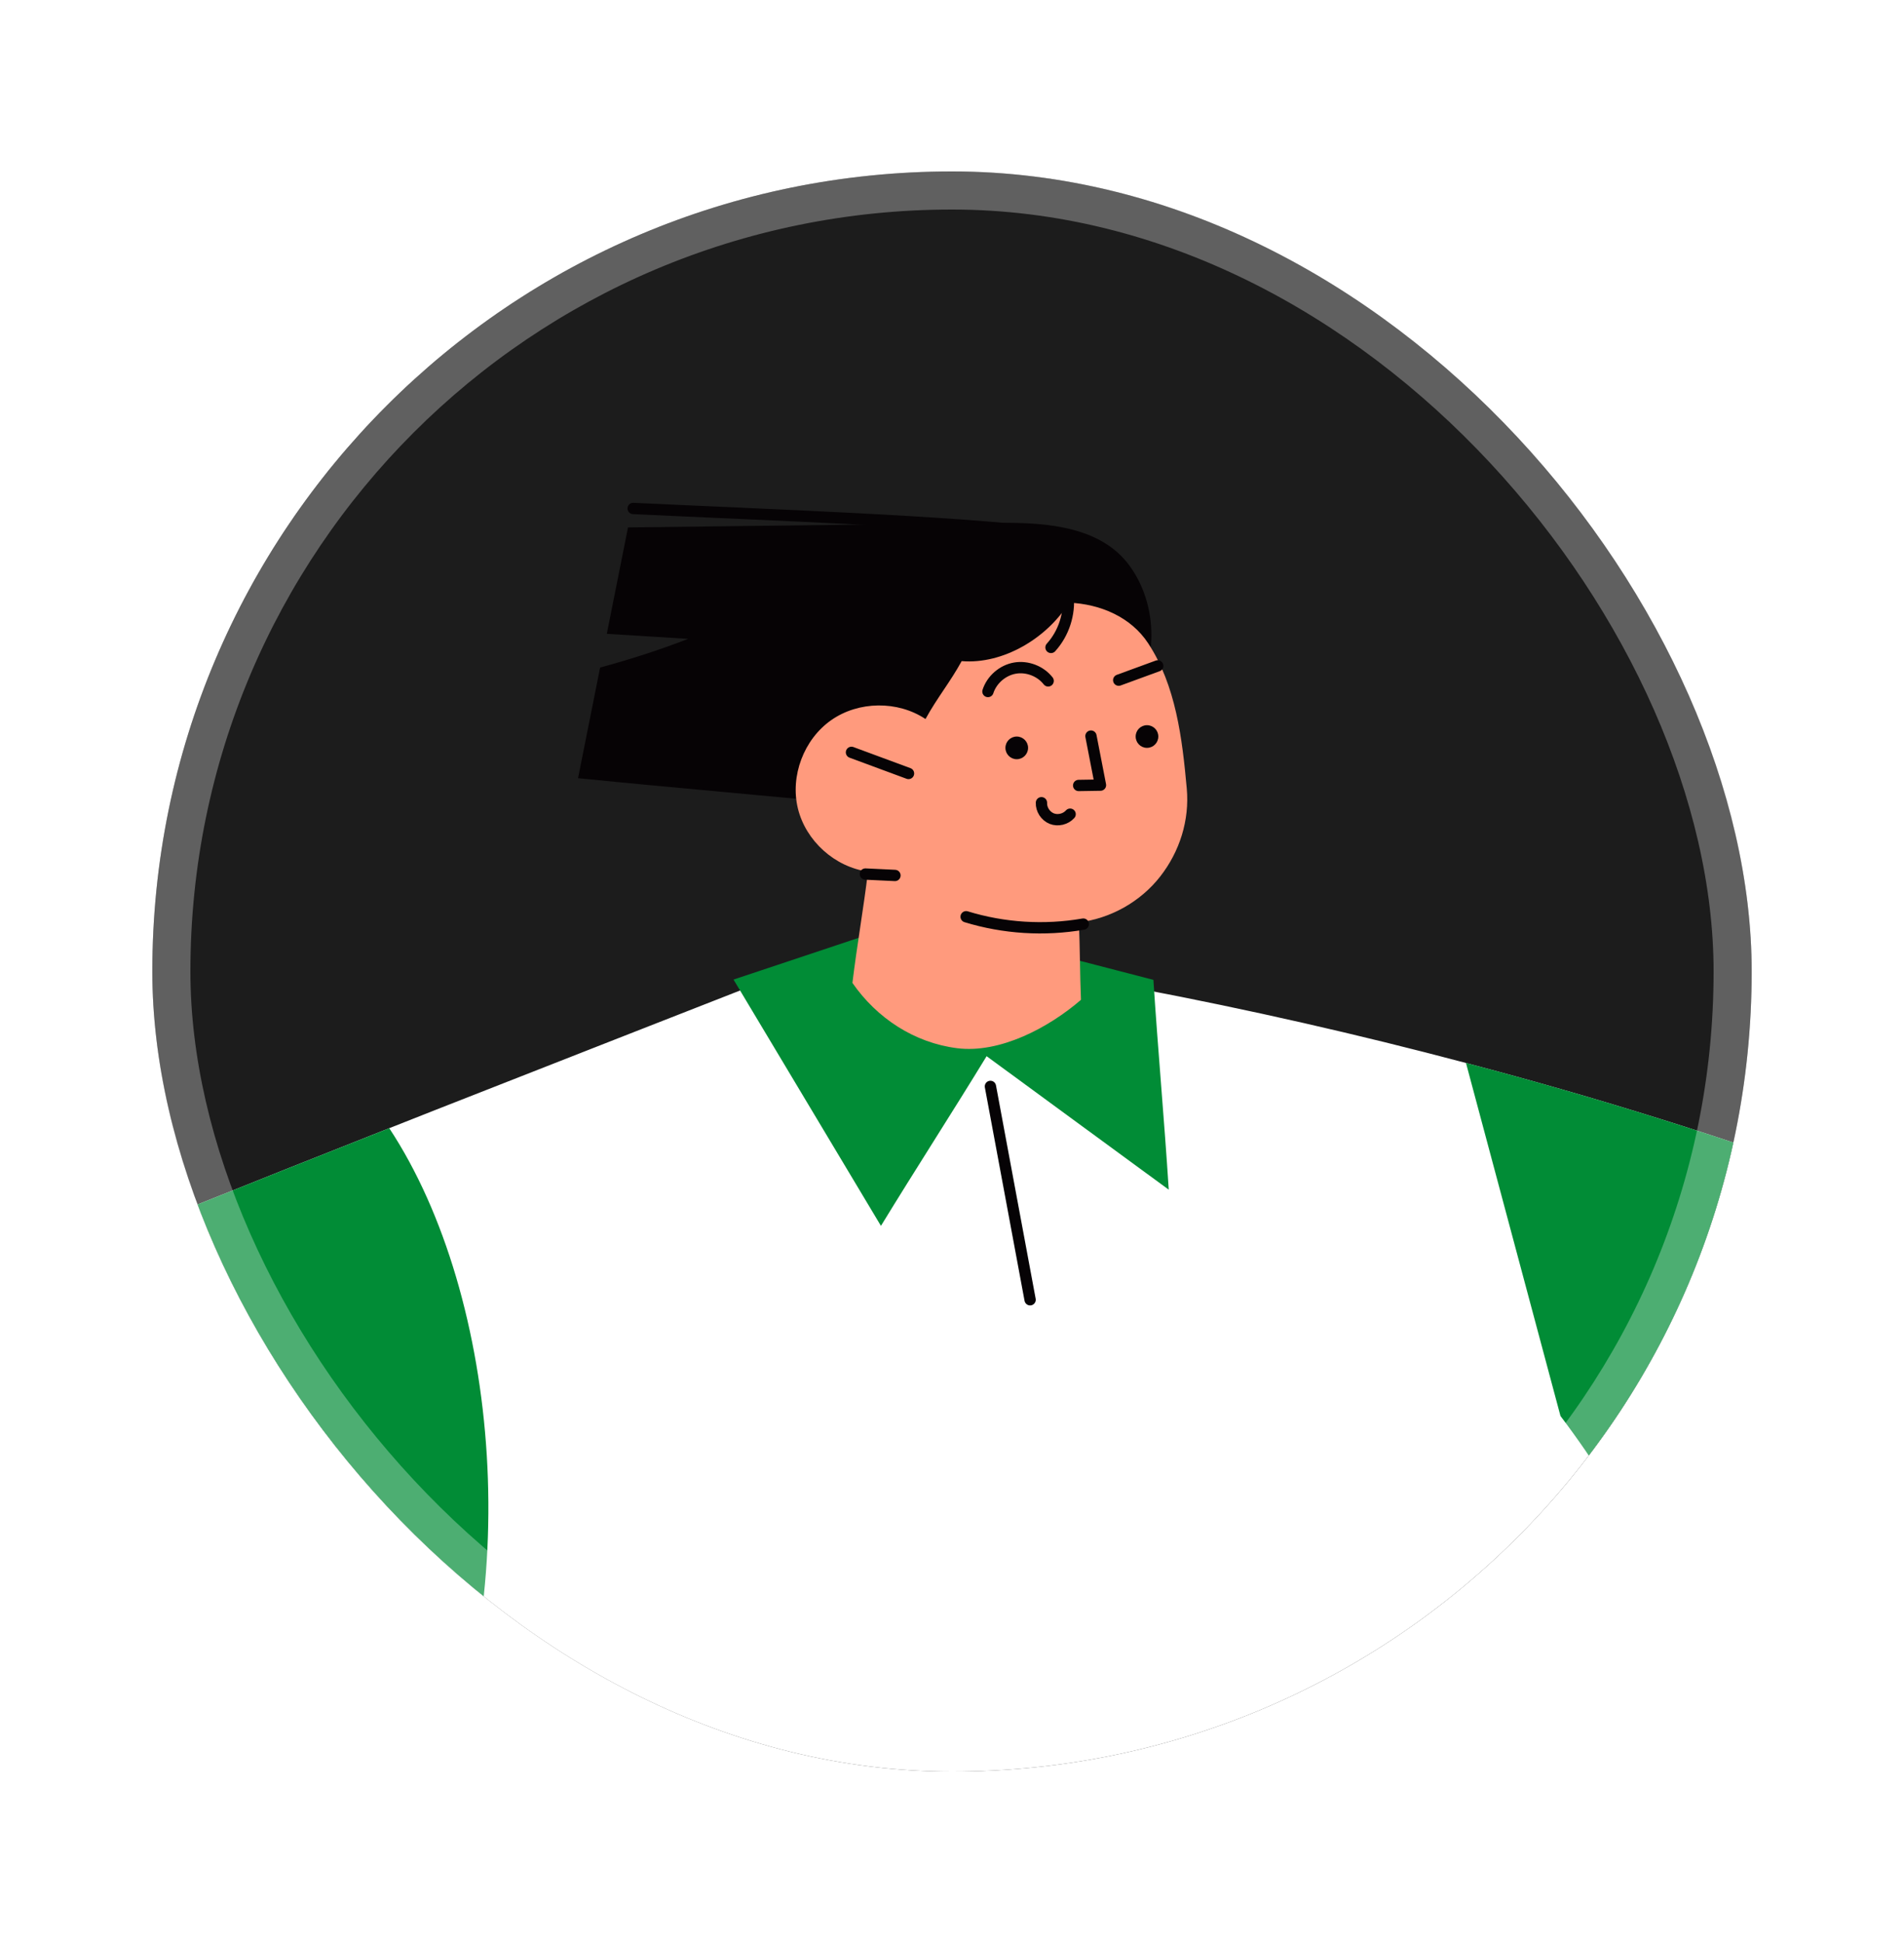
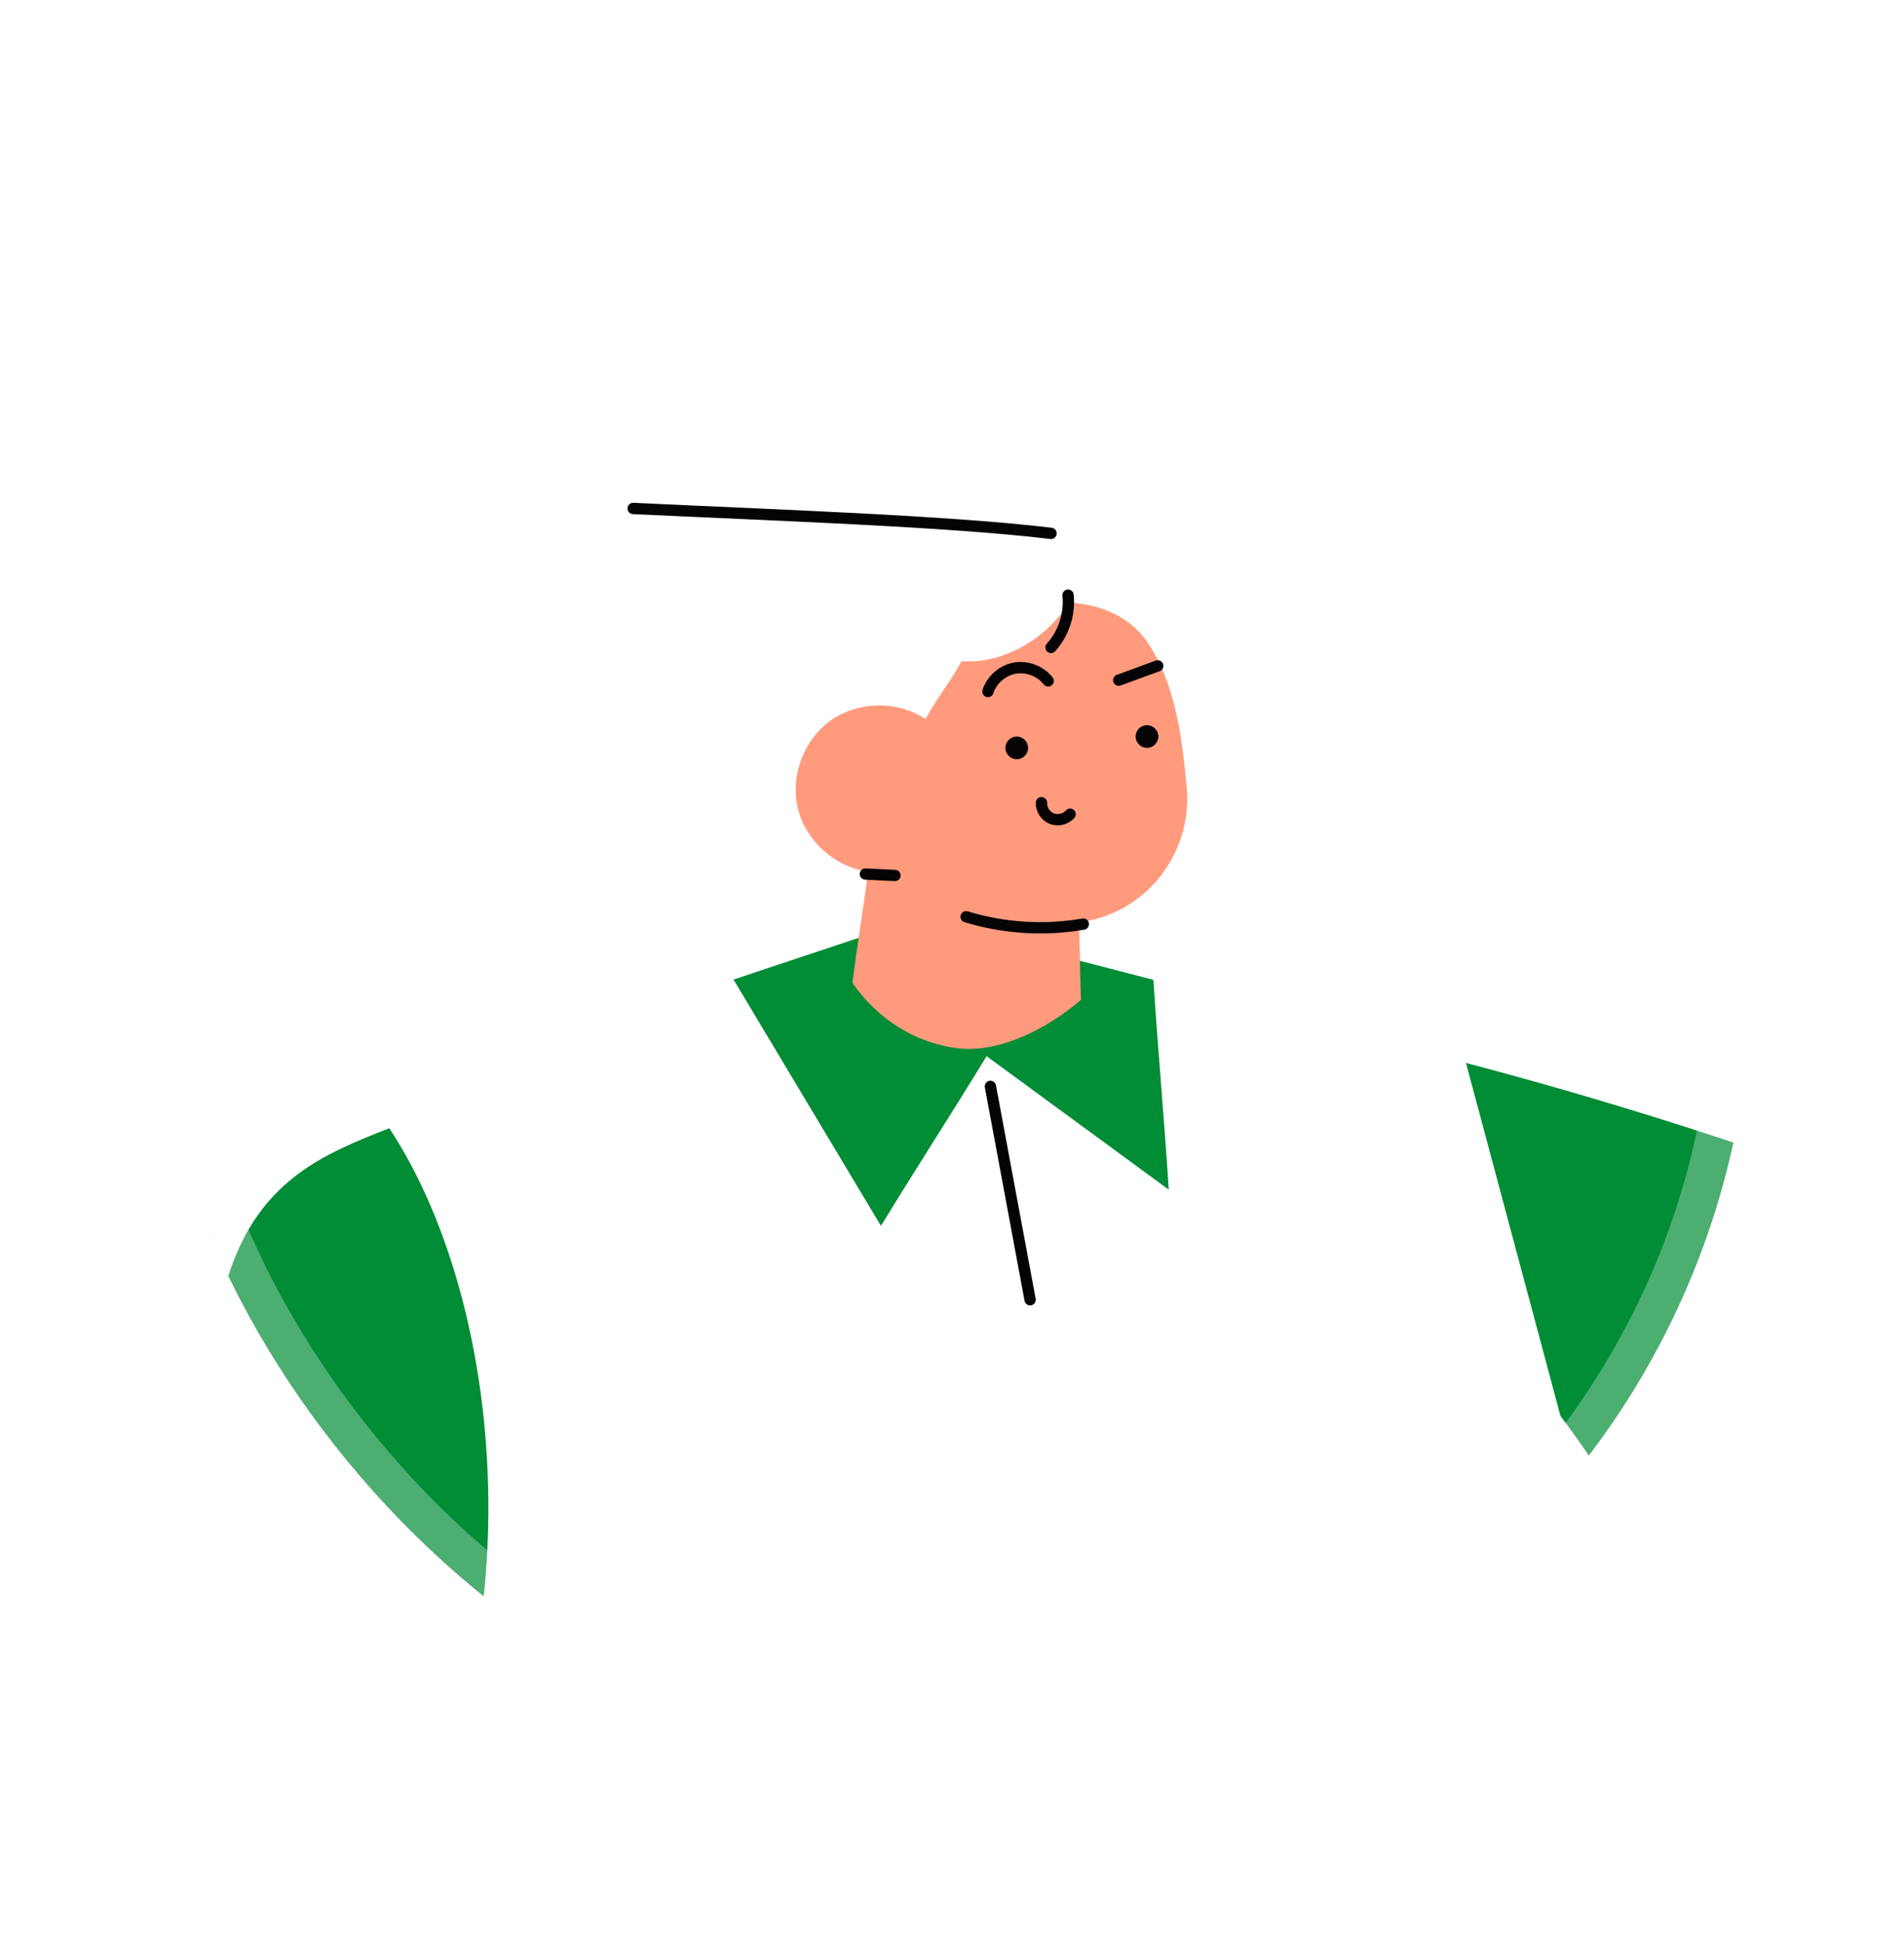
<svg xmlns="http://www.w3.org/2000/svg" width="50" height="51" viewBox="0 0 50 51" fill="none">
  <g filter="url(#filter0_d_150_173)">
    <g clip-path="url(#clip0_150_173)">
-       <rect x="4" y="0.5" width="42" height="42" rx="21" fill="#1C1C1C" />
      <path d="M56.79 50.756C54.051 52.679 51.55 54.498 48.811 56.421C45.84 55.199 42.828 53.681 39.858 52.459C39.913 50.231 41.133 48.044 42.562 46.333C43.623 45.062 44.631 43.841 45.692 42.57C44.693 42.069 43.693 41.569 42.694 41.069C42.154 36.035 43.595 30.72 47.072 27.04C50.48 29.193 53.941 31.323 57.349 33.476C60.31 35.346 62.172 38.977 62.081 42.478C61.99 45.978 59.656 48.743 56.79 50.756Z" fill="#FF9A7D" />
      <path d="M45.663 42.538C46.725 41.123 48.045 39.903 49.539 38.954" stroke="#060305" stroke-width="0.297" stroke-miterlimit="10" stroke-linecap="round" stroke-linejoin="round" />
      <path d="M-11.524 40.688C-6.989 33.865 5.473 28.213 5.473 28.213L9.184 43.388L0.413 47.194L-11.524 40.688Z" fill="#FF9A7D" />
      <path d="M43.502 37.467C43.944 39.728 42.937 42.205 41.149 43.666C40.966 46.398 40.745 49.079 40.562 51.811L12.061 52.461C11.777 49.542 11.432 46.555 11.148 43.636C9.835 44.138 8.654 44.495 7.345 44.996C4.859 39.88 2.34 34.867 -0.146 29.756C3.292 28.375 6.763 26.977 10.222 25.613C11.046 25.286 11.87 24.963 12.694 24.64C15.159 23.671 17.627 22.707 20.091 21.742C21.426 22.962 23.083 23.59 24.888 23.642C26.694 23.697 28.513 23.085 29.915 21.951C32.795 22.499 35.659 23.149 38.497 23.901C41.935 24.806 45.33 25.868 48.656 27.087C46.957 30.546 45.198 34.009 43.502 37.467Z" fill="white" />
      <path d="M26.009 24.516C26.356 26.383 26.704 28.25 27.051 30.116" stroke="#060305" stroke-width="0.297" stroke-miterlimit="10" stroke-linecap="round" stroke-linejoin="round" />
      <path d="M30.289 21.719L27.604 21.024C26.997 21.615 26.103 21.897 25.267 21.763C24.43 21.629 23.543 21.167 23.151 20.416C21.807 20.866 20.607 21.262 19.263 21.712C20.554 23.867 21.844 26.023 23.134 28.177C24.043 26.69 25 25.21 25.909 23.723C27.504 24.888 29.096 26.062 30.692 27.227C30.575 25.395 30.407 23.552 30.289 21.719Z" fill="#018C36" />
-       <path d="M11.148 43.636C9.835 44.138 8.654 44.495 7.345 44.996C4.859 39.88 2.34 34.867 -0.146 29.755C3.292 28.375 6.763 26.977 10.222 25.613C13.149 30.049 13.816 38.07 11.148 43.636Z" fill="#018C36" />
+       <path d="M11.148 43.636C9.835 44.138 8.654 44.495 7.345 44.996C3.292 28.375 6.763 26.977 10.222 25.613C13.149 30.049 13.816 38.07 11.148 43.636Z" fill="#018C36" />
      <path d="M1.327 29.303C3.63 34.327 5.933 39.351 8.236 44.375" stroke="#060305" stroke-width="0.297" stroke-miterlimit="10" stroke-linecap="round" stroke-linejoin="round" />
      <path d="M43.502 37.467C43.502 37.467 42.888 35.695 40.979 33.167L38.497 23.9C41.935 24.805 45.33 25.868 48.656 27.087C46.957 30.546 45.198 34.008 43.502 37.467Z" fill="#018C36" />
      <path d="M47.121 26.677C45.833 29.964 44.546 33.251 43.258 36.538" stroke="#060305" stroke-width="0.297" stroke-miterlimit="10" stroke-linecap="round" stroke-linejoin="round" />
      <path d="M16.627 9.346C20.235 9.519 24.873 9.673 27.601 10" stroke="#060305" stroke-width="0.297" stroke-miterlimit="10" stroke-linecap="round" stroke-linejoin="round" />
-       <path d="M29.658 10.843C28.92 9.838 27.523 9.71 26.276 9.725C23.015 9.765 19.753 9.804 16.492 9.844L15.935 12.637C16.647 12.681 17.36 12.725 18.072 12.769C17.315 13.061 16.542 13.31 15.759 13.522L15.18 16.426C17.818 16.691 20.409 16.907 23.046 17.172C24.852 15.52 27.297 14.466 29.742 14.357C30.431 13.317 30.396 11.849 29.658 10.843Z" fill="#060305" />
      <path d="M28.387 22.243C28.36 21.593 28.36 20.86 28.333 20.21C29.163 20.11 29.948 19.669 30.464 19.011C30.98 18.353 31.24 17.53 31.165 16.697C31.046 15.379 30.878 13.993 30.152 12.886C29.699 12.196 28.897 11.854 28.072 11.819C27.502 12.748 26.34 13.444 25.254 13.353C24.948 13.911 24.61 14.315 24.304 14.873C23.574 14.387 22.546 14.399 21.827 14.903C21.109 15.406 20.746 16.368 20.953 17.22C21.16 18.072 21.924 18.76 22.794 18.877C22.672 19.878 22.507 20.799 22.385 21.799C23.027 22.727 24.012 23.371 25.132 23.513C26.252 23.656 27.533 22.981 28.387 22.243Z" fill="#FF9A7D" />
      <path d="M26.7 15.928C26.864 15.928 26.998 15.794 26.998 15.63C26.998 15.466 26.864 15.333 26.7 15.333C26.536 15.333 26.403 15.466 26.403 15.63C26.403 15.794 26.536 15.928 26.7 15.928Z" fill="#060305" />
      <path d="M30.12 15.63C30.285 15.63 30.418 15.497 30.418 15.332C30.418 15.168 30.285 15.035 30.12 15.035C29.956 15.035 29.823 15.168 29.823 15.332C29.823 15.497 29.956 15.63 30.12 15.63Z" fill="#060305" />
-       <path d="M28.649 15.321C28.732 15.75 28.816 16.178 28.899 16.608C28.708 16.611 28.517 16.614 28.326 16.617" stroke="#060305" stroke-width="0.297" stroke-miterlimit="10" stroke-linecap="round" stroke-linejoin="round" />
      <path d="M25.944 14.151C26.045 13.839 26.328 13.594 26.651 13.537C26.973 13.48 27.323 13.614 27.525 13.872" stroke="#060305" stroke-width="0.297" stroke-miterlimit="10" stroke-linecap="round" stroke-linejoin="round" />
      <path d="M29.378 13.853C29.72 13.728 30.061 13.603 30.403 13.478" stroke="#060305" stroke-width="0.297" stroke-miterlimit="10" stroke-linecap="round" stroke-linejoin="round" />
      <path d="M27.349 17.07C27.341 17.246 27.455 17.421 27.619 17.487C27.783 17.552 27.985 17.503 28.102 17.371" stroke="#060305" stroke-width="0.297" stroke-miterlimit="10" stroke-linecap="round" stroke-linejoin="round" />
-       <path d="M22.36 15.748C22.86 15.933 23.359 16.117 23.858 16.302" stroke="#060305" stroke-width="0.297" stroke-miterlimit="10" stroke-linecap="round" stroke-linejoin="round" />
      <path d="M22.726 18.942C22.985 18.955 23.243 18.966 23.502 18.979" stroke="#060305" stroke-width="0.297" stroke-miterlimit="10" stroke-linecap="round" stroke-linejoin="round" />
      <path d="M28.448 20.256C27.426 20.433 26.363 20.367 25.371 20.063" stroke="#060305" stroke-width="0.297" stroke-miterlimit="10" stroke-linecap="round" stroke-linejoin="round" />
      <path d="M28.048 11.621C28.1 12.115 27.933 12.627 27.6 12.994" stroke="#060305" stroke-width="0.297" stroke-miterlimit="10" stroke-linecap="round" stroke-linejoin="round" />
      <path d="M3.06 44.3C5.407 47.248 9.984 53.165 9.984 53.165C9.984 53.165 11.325 58.943 11.937 61.773C10.661 64.386 8.964 66.711 6.906 68.766C4.641 68.59 2.394 68.237 0.128 68.061C0.303 67.424 0.837 66.935 1.435 66.655C2.033 66.375 2.697 66.274 3.35 66.176C1.843 64.163 0.323 61.859 -0.652 59.541C-4.48 56.804 -7.933 53.603 -10.885 49.938C-12.925 47.406 -13.22 43.463 -11.524 40.688C-9.828 37.913 -6.253 36.435 -3.092 37.201C0.068 37.967 2.823 41.056 3.06 44.3Z" fill="#FF9A7D" />
-       <path d="M4.084 45.758C3.256 44.45 2.429 43.143 1.601 41.835" stroke="#060305" stroke-width="0.297" stroke-miterlimit="10" stroke-linecap="round" stroke-linejoin="round" />
    </g>
    <rect x="4.5" y="1" width="41" height="41" rx="20.5" stroke="white" stroke-opacity="0.3" />
  </g>
  <defs>
    <filter id="filter0_d_150_173" x="0" y="0.5" width="50" height="50" filterUnits="userSpaceOnUse" color-interpolation-filters="sRGB">
      <feFlood flood-opacity="0" result="BackgroundImageFix" />
      <feColorMatrix in="SourceAlpha" type="matrix" values="0 0 0 0 0 0 0 0 0 0 0 0 0 0 0 0 0 0 127 0" result="hardAlpha" />
      <feOffset dy="4" />
      <feGaussianBlur stdDeviation="2" />
      <feComposite in2="hardAlpha" operator="out" />
      <feColorMatrix type="matrix" values="0 0 0 0 0 0 0 0 0 0 0 0 0 0 0 0 0 0 0.25 0" />
      <feBlend mode="normal" in2="BackgroundImageFix" result="effect1_dropShadow_150_173" />
      <feBlend mode="normal" in="SourceGraphic" in2="effect1_dropShadow_150_173" result="shape" />
    </filter>
    <clipPath id="clip0_150_173">
      <rect x="4" y="0.5" width="42" height="42" rx="21" fill="white" />
    </clipPath>
  </defs>
</svg>